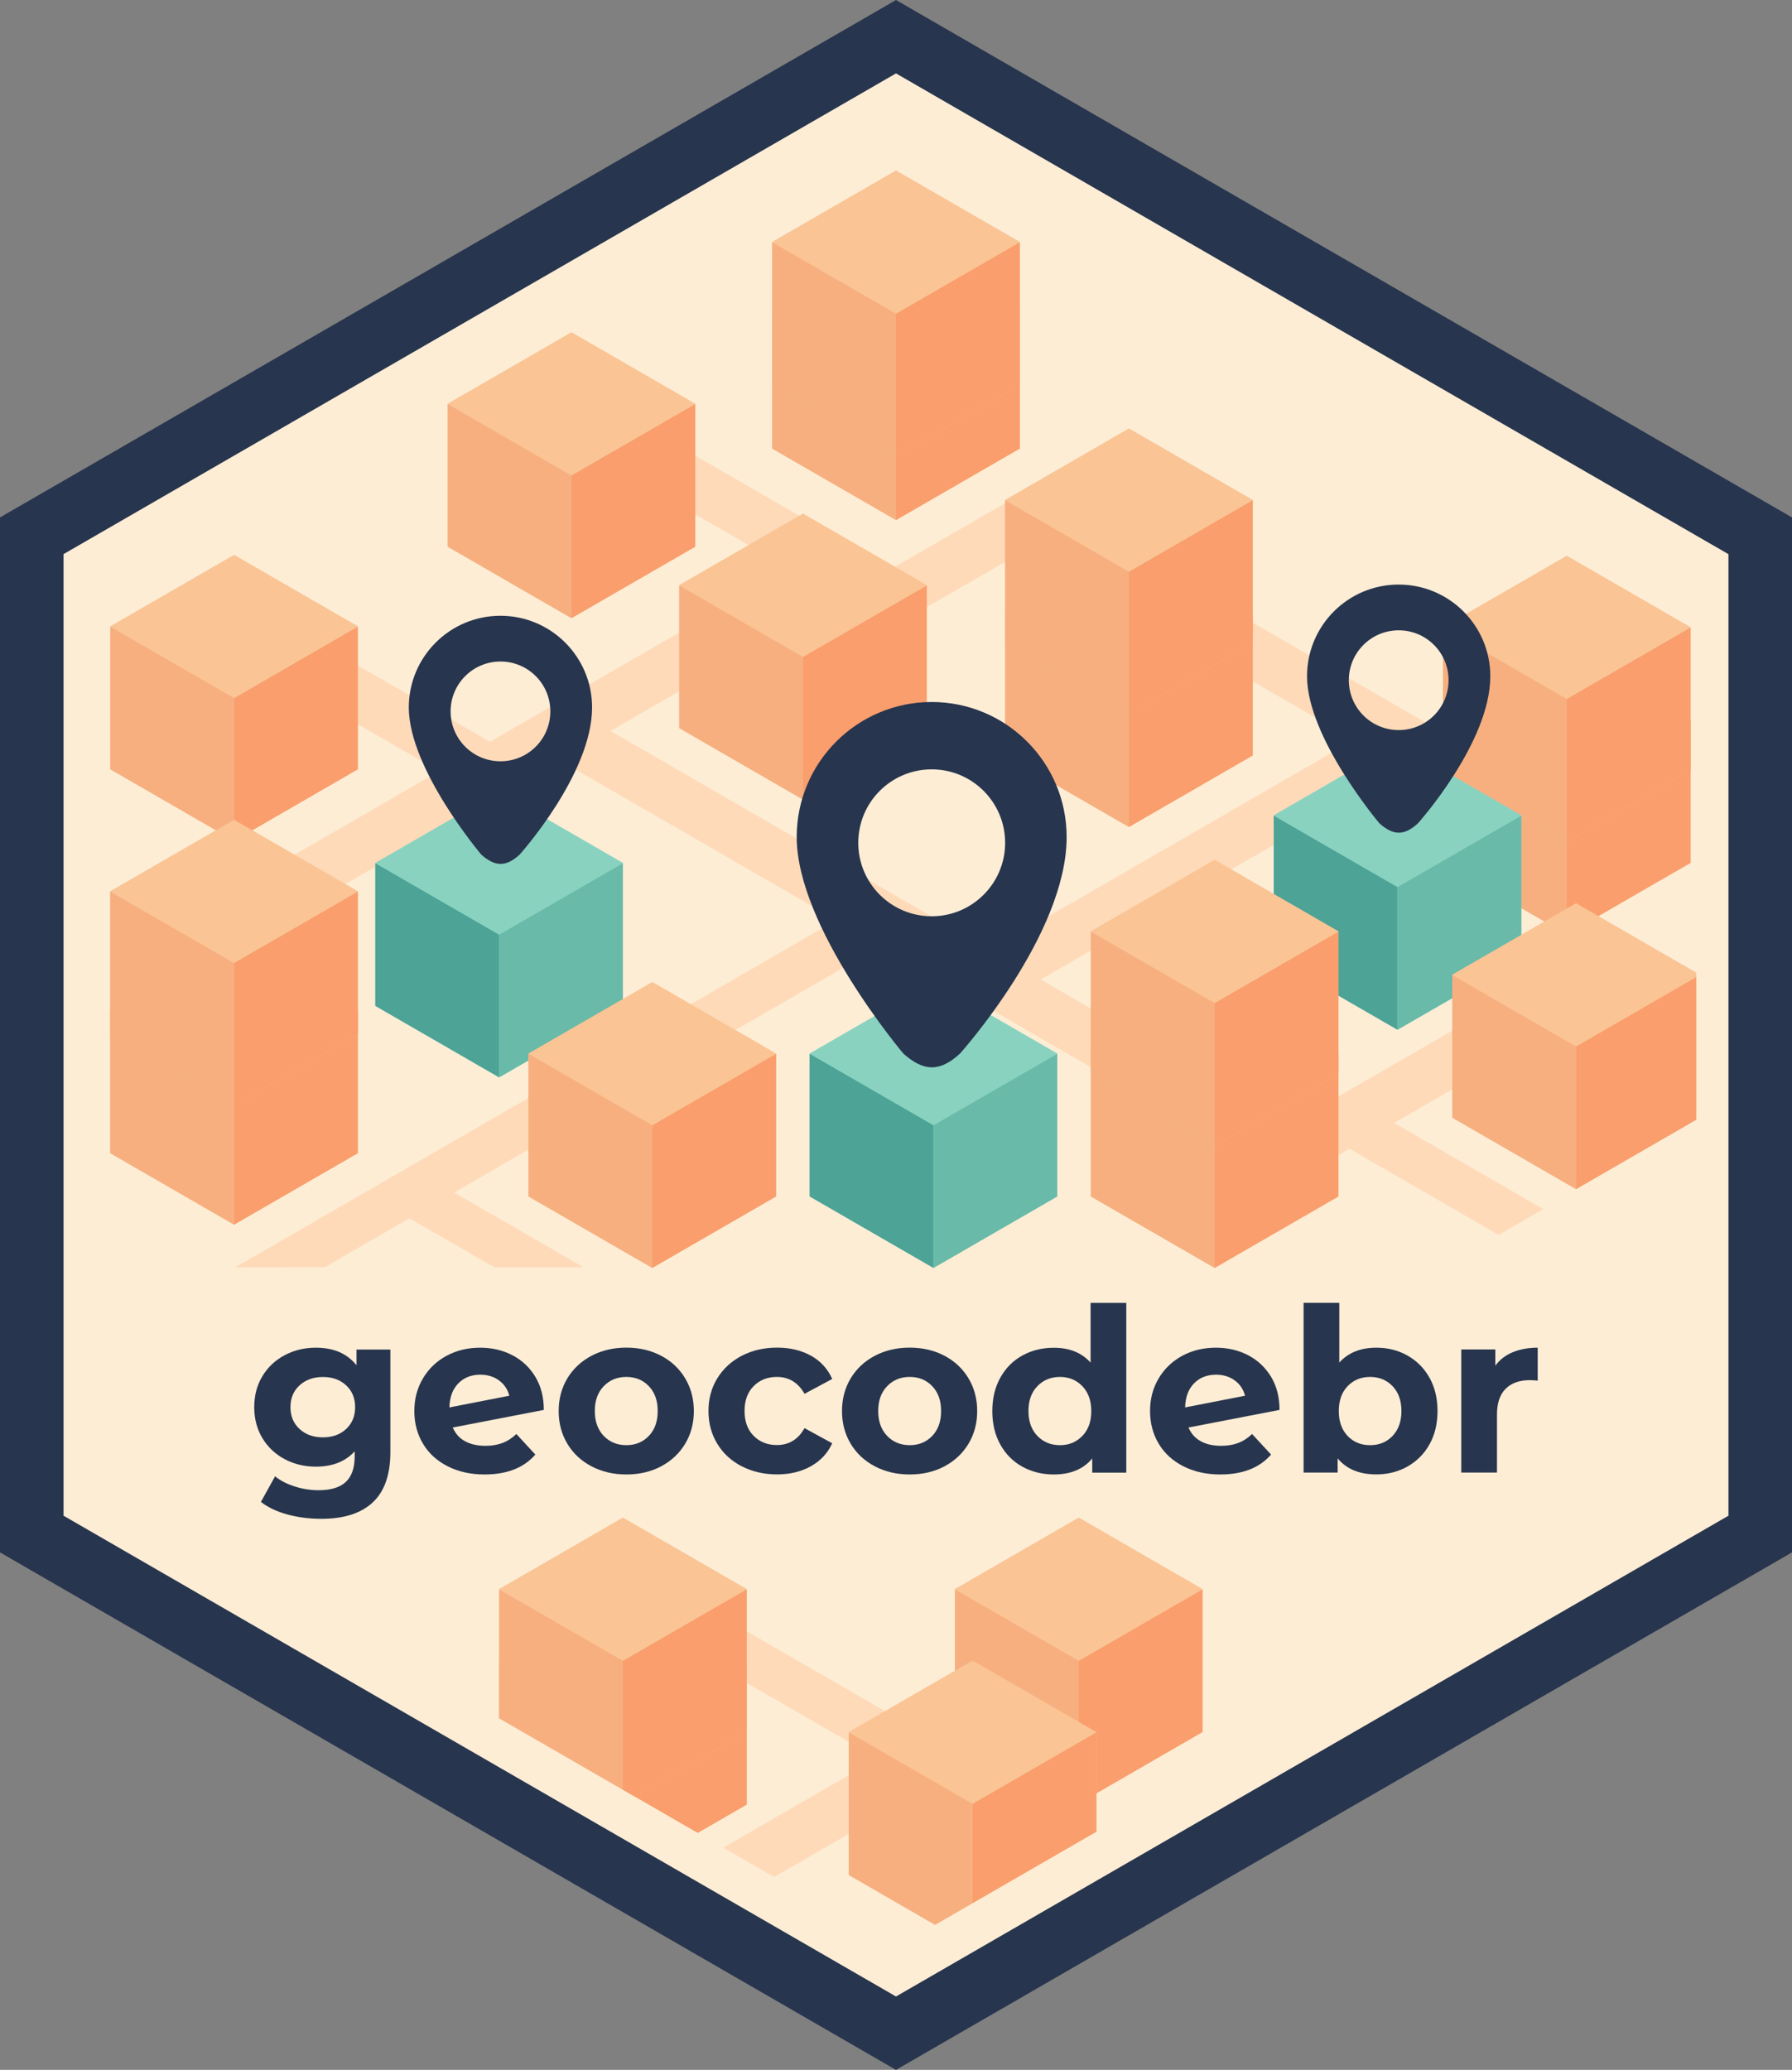
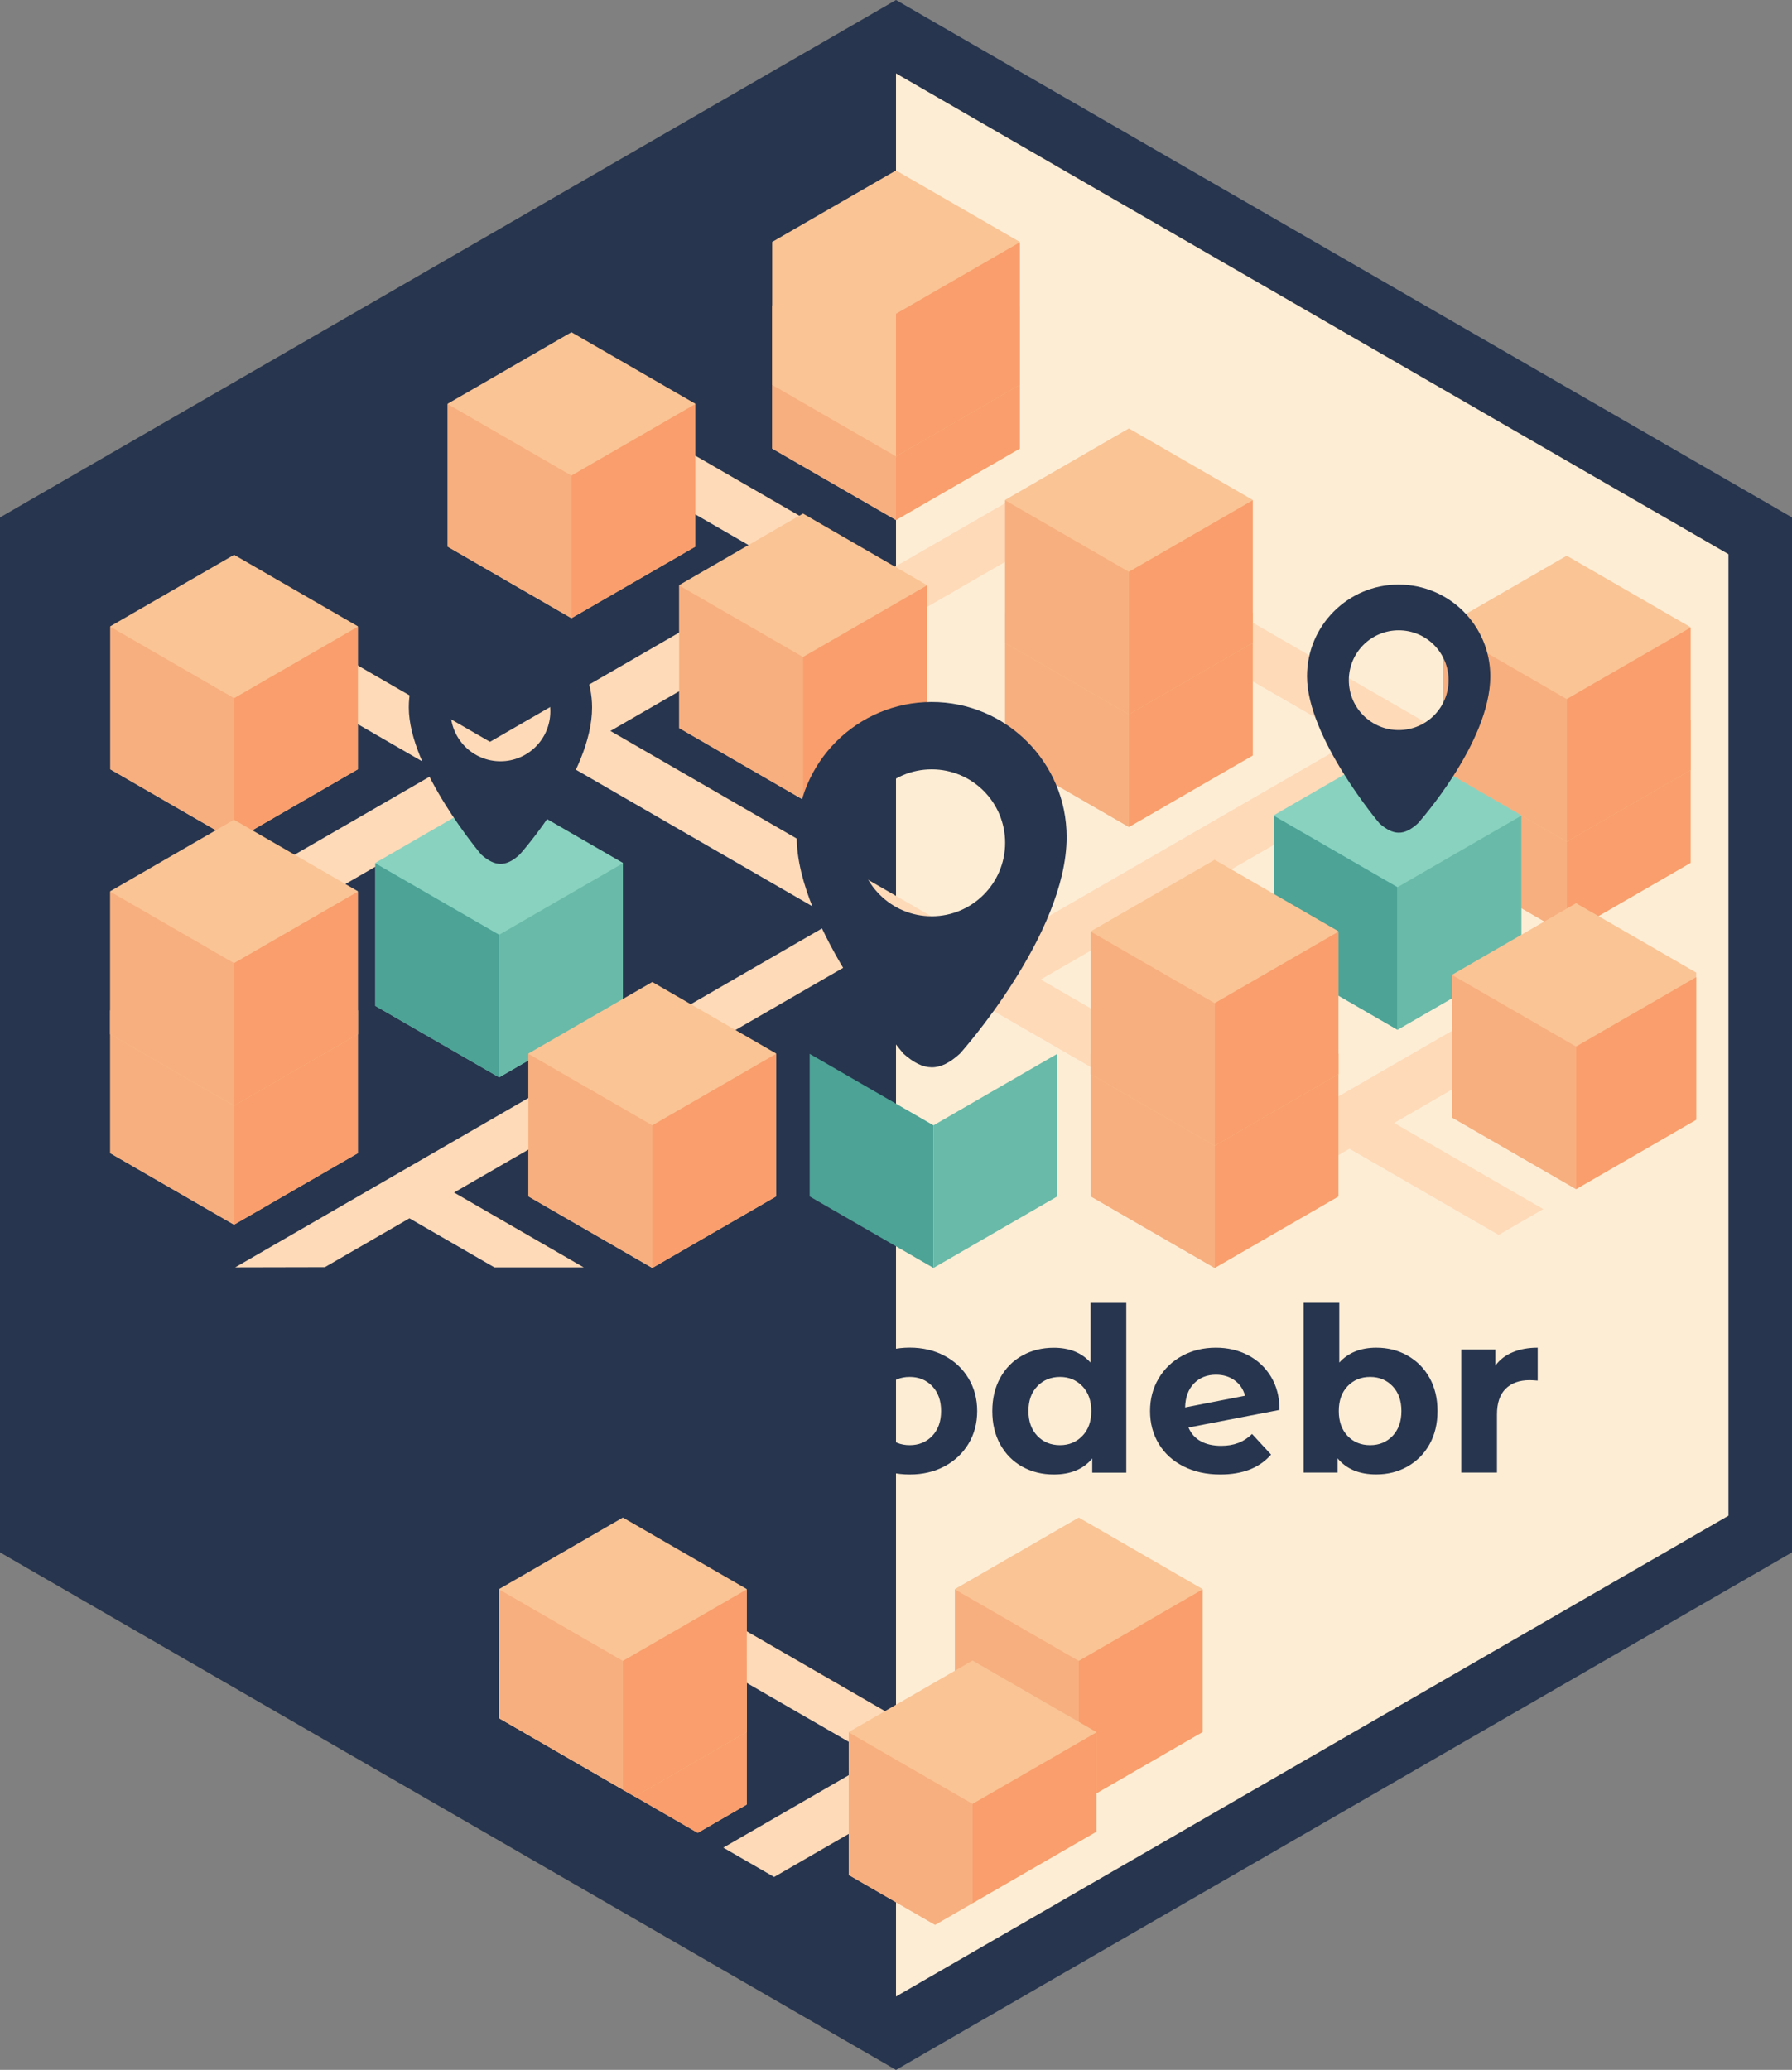
<svg xmlns="http://www.w3.org/2000/svg" id="Camada_1" data-name="Camada 1" viewBox="0 0 282.08 325.72">
  <rect x="0" y="0" width="282.08" height="325.72" fill="#808080" stroke="none" />
  <defs>
    <style>
      .cls-1 {
        fill: none;
      }

      .cls-2 {
        fill: #69baa8;
      }

      .cls-3 {
        fill: #fac495;
      }

      .cls-4 {
        fill: #fedab8;
      }

      .cls-5 {
        fill: #fdedd5;
      }

      .cls-6 {
        fill: #ffa974;
        stroke: #fedab8;
        stroke-miterlimit: 10;
        stroke-width: 8px;
      }

      .cls-7 {
        fill: #f7af7f;
      }

      .cls-8 {
        fill: #4ca396;
      }

      .cls-9 {
        fill: #27354e;
      }

      .cls-10 {
        fill: #89d2c0;
      }

      .cls-11 {
        clip-path: url(#clippath);
      }

      .cls-12 {
        fill: #f99e6c;
      }
    </style>
    <clipPath id="clippath">
      <polygon class="cls-1" points="267 233.73 267 88.29 141.04 15.57 15.09 88.29 15.09 233.73 141.04 306.45 267 233.73" />
    </clipPath>
  </defs>
  <g>
    <polygon class="cls-5" points="5 241.4 5 84.32 141.04 5.77 277.08 84.32 277.08 241.4 141.04 319.95 5 241.4" />
-     <path class="cls-9" d="M141.04,11.55l131.04,75.66v151.31l-131.04,75.66L10,238.52V87.2L141.04,11.55M141.04,0l-5,2.89L5,78.54l-5,2.89v162.86l5,2.89,131.04,75.66,5,2.89,5-2.89,131.04-75.66,5-2.89V81.43l-5-2.89L146.04,2.89l-5-2.89h0Z" />
+     <path class="cls-9" d="M141.04,11.55l131.04,75.66v151.31l-131.04,75.66V87.2L141.04,11.55M141.04,0l-5,2.89L5,78.54l-5,2.89v162.86l5,2.89,131.04,75.66,5,2.89,5-2.89,131.04-75.66,5-2.89V81.43l-5-2.89L146.04,2.89l-5-2.89h0Z" />
  </g>
  <g class="cls-11">
    <g>
      <line class="cls-6" x1="212.16" y1="121.61" x2="157.21" y2="153.34" />
      <line class="cls-6" x1="169.3" y1="263.36" x2="87.05" y2="310.85" />
      <polygon class="cls-4" points="51.13 199.41 37.02 199.44 138.92 140.6 142.44 146.69 51.13 199.41" />
      <line class="cls-6" x1="133.6" y1="88.75" x2="38.03" y2="143.93" />
      <line class="cls-6" x1="257.65" y1="150.04" x2="205.29" y2="180.27" />
      <line class="cls-6" x1="88.82" y1="115.45" x2="175.39" y2="165.44" />
      <line class="cls-6" x1="41.56" y1="100.82" x2="75.94" y2="120.67" />
      <line class="cls-6" x1="172.42" y1="88.3" x2="230.16" y2="121.64" />
      <line class="cls-6" x1="86.63" y1="63.15" x2="130.35" y2="88.39" />
      <polygon class="cls-4" points="91.88 199.44 65.12 183.99 61.61 190.08 77.82 199.44 91.88 199.44" />
      <polygon class="cls-4" points="116.39 256.04 109.35 260.1 199.52 312.16 203.04 306.07 116.39 256.04" />
      <polygon class="cls-4" points="242.93 190.27 212.86 172.91 209.35 179 235.9 194.33 242.93 190.27" />
      <polygon class="cls-4" points="176.69 68.52 115.55 103.81 119.55 110.74 184.69 73.14 176.69 68.52" />
    </g>
    <g>
      <g>
        <polygon class="cls-10" points="98.05 158.29 98.05 135.79 78.57 124.54 59.08 135.79 59.08 158.29 78.57 169.54 98.05 158.29" />
        <polygon class="cls-8" points="78.57 169.54 59.08 158.29 59.08 135.85 78.57 147.1 78.57 169.54" />
        <polygon class="cls-2" points="78.57 169.54 98.05 158.29 98.05 135.85 78.57 147.1 78.57 169.54" />
      </g>
      <g>
        <polygon class="cls-3" points="56.33 121.06 56.33 98.56 36.85 87.31 17.36 98.56 17.36 121.06 36.85 132.31 56.33 121.06" />
        <polygon class="cls-7" points="36.85 132.31 17.36 121.06 17.36 98.62 36.85 109.87 36.85 132.31" />
        <polygon class="cls-12" points="36.85 132.31 56.33 121.06 56.33 98.62 36.85 109.87 36.85 132.31" />
      </g>
      <g>
        <polygon class="cls-3" points="56.33 181.47 56.33 158.97 36.84 147.72 17.35 158.97 17.35 181.47 36.84 192.72 56.33 181.47" />
        <polygon class="cls-7" points="36.84 192.72 17.35 181.47 17.35 159.03 36.84 170.28 36.84 192.72" />
        <polygon class="cls-12" points="36.84 192.72 56.33 181.47 56.33 159.03 36.84 170.28 36.84 192.72" />
      </g>
      <g>
        <polygon class="cls-3" points="56.33 162.75 56.33 140.25 36.84 129 17.35 140.25 17.35 162.75 36.84 174 56.33 162.75" />
        <polygon class="cls-7" points="36.84 174 17.35 162.75 17.35 140.31 36.84 151.56 36.84 174" />
        <polygon class="cls-12" points="36.84 174 56.33 162.75 56.33 140.31 36.84 151.56 36.84 174" />
      </g>
      <g>
        <polygon class="cls-3" points="160.53 70.59 160.53 48.09 141.04 36.84 121.55 48.09 121.55 70.59 141.04 81.84 160.53 70.59" />
        <polygon class="cls-7" points="141.04 81.84 121.55 70.59 121.55 48.15 141.04 59.4 141.04 81.84" />
        <polygon class="cls-12" points="141.04 81.84 160.53 70.59 160.53 48.15 141.04 59.4 141.04 81.84" />
      </g>
      <g>
        <polygon class="cls-3" points="109.44 86.03 109.44 63.53 89.95 52.28 70.47 63.53 70.47 86.03 89.95 97.28 109.44 86.03" />
        <polygon class="cls-7" points="89.95 97.28 70.47 86.03 70.47 63.59 89.95 74.84 89.95 97.28" />
        <polygon class="cls-12" points="89.95 97.28 109.44 86.03 109.44 63.59 89.95 74.84 89.95 97.28" />
      </g>
      <g>
        <polygon class="cls-3" points="266.11 135.79 266.11 113.29 246.62 102.04 227.14 113.29 227.14 135.79 246.62 147.04 266.11 135.79" />
        <polygon class="cls-7" points="246.62 147.04 227.14 135.79 227.14 113.35 246.62 124.6 246.62 147.04" />
        <polygon class="cls-12" points="246.62 147.04 266.11 135.79 266.11 113.35 246.62 124.6 246.62 147.04" />
      </g>
      <g>
        <polygon class="cls-3" points="266.11 121.2 266.11 98.7 246.62 87.45 227.14 98.7 227.14 121.2 246.62 132.45 266.11 121.2" />
        <polygon class="cls-7" points="246.62 132.45 227.14 121.2 227.14 98.76 246.62 110.01 246.62 132.45" />
        <polygon class="cls-12" points="246.62 132.45 266.11 121.2 266.11 98.76 246.62 110.01 246.62 132.45" />
      </g>
      <g>
-         <polygon class="cls-10" points="166.42 188.28 166.42 165.78 146.94 154.53 127.45 165.78 127.45 188.28 146.94 199.53 166.42 188.28" />
        <polygon class="cls-8" points="146.94 199.53 127.45 188.28 127.45 165.84 146.94 177.09 146.94 199.53" />
        <polygon class="cls-2" points="146.94 199.53 166.42 188.28 166.42 165.84 146.94 177.09 146.94 199.53" />
      </g>
      <g>
        <polygon class="cls-10" points="239.47 150.8 239.47 128.3 219.98 117.05 200.5 128.3 200.5 150.8 219.98 162.05 239.47 150.8" />
        <polygon class="cls-8" points="219.98 162.05 200.5 150.8 200.5 128.36 219.98 139.61 219.98 162.05" />
        <polygon class="cls-2" points="219.98 162.05 239.47 150.8 239.47 128.36 219.98 139.61 219.98 162.05" />
      </g>
      <g>
        <polygon class="cls-3" points="122.16 188.28 122.16 165.78 102.68 154.53 83.19 165.78 83.19 188.28 102.68 199.53 122.16 188.28" />
        <polygon class="cls-7" points="102.68 199.53 83.19 188.28 83.19 165.84 102.68 177.09 102.68 199.53" />
        <polygon class="cls-12" points="102.68 199.53 122.16 188.28 122.16 165.84 102.68 177.09 102.68 199.53" />
      </g>
      <g>
        <polygon class="cls-3" points="189.29 272.56 189.29 250.06 169.81 238.81 150.32 250.06 150.32 272.56 169.81 283.81 189.29 272.56" />
        <polygon class="cls-7" points="169.81 283.81 150.32 272.56 150.32 250.12 169.81 261.37 169.81 283.81" />
        <polygon class="cls-12" points="169.81 283.81 189.29 272.56 189.29 250.12 169.81 261.37 169.81 283.81" />
      </g>
      <g>
        <polygon class="cls-3" points="172.58 295.06 172.58 272.56 153.09 261.31 133.61 272.56 133.61 295.06 153.09 306.31 172.58 295.06" />
        <polygon class="cls-7" points="153.09 306.31 133.61 295.06 133.61 272.62 153.09 283.87 153.09 306.31" />
        <polygon class="cls-12" points="153.09 306.31 172.58 295.06 172.58 272.62 153.09 283.87 153.09 306.31" />
      </g>
      <g>
        <polygon class="cls-3" points="145.89 114.58 145.89 92.07 126.4 80.82 106.92 92.07 106.92 114.58 126.4 125.83 145.89 114.58" />
        <polygon class="cls-7" points="126.4 125.83 106.92 114.58 106.92 92.14 126.4 103.39 126.4 125.83" />
        <polygon class="cls-12" points="126.4 125.83 145.89 114.58 145.89 92.14 126.4 103.39 126.4 125.83" />
      </g>
      <g>
        <polygon class="cls-3" points="197.19 118.89 197.19 96.39 177.7 85.14 158.22 96.39 158.22 118.89 177.7 130.14 197.19 118.89" />
        <polygon class="cls-7" points="177.7 130.14 158.22 118.89 158.22 96.45 177.7 107.7 177.7 130.14" />
        <polygon class="cls-12" points="177.7 130.14 197.19 118.89 197.19 96.45 177.7 107.7 177.7 130.14" />
      </g>
      <g>
        <polygon class="cls-3" points="197.19 101.17 197.19 78.67 177.7 67.42 158.22 78.67 158.22 101.17 177.7 112.42 197.19 101.17" />
        <polygon class="cls-7" points="177.7 112.42 158.22 101.17 158.22 78.73 177.7 89.98 177.7 112.42" />
        <polygon class="cls-12" points="177.7 112.42 197.19 101.17 197.19 78.73 177.7 89.98 177.7 112.42" />
      </g>
      <g>
        <polygon class="cls-3" points="160.53 60.57 160.53 38.07 141.04 26.82 121.55 38.07 121.55 60.57 141.04 71.82 160.53 60.57" />
-         <polygon class="cls-7" points="141.04 71.82 121.55 60.57 121.55 38.13 141.04 49.38 141.04 71.82" />
        <polygon class="cls-12" points="141.04 71.82 160.53 60.57 160.53 38.13 141.04 49.38 141.04 71.82" />
      </g>
      <g>
        <polygon class="cls-3" points="210.68 188.28 210.68 165.78 191.2 154.53 171.71 165.78 171.71 188.28 191.2 199.53 210.68 188.28" />
        <polygon class="cls-7" points="191.2 199.53 171.71 188.28 171.71 165.84 191.2 177.09 191.2 199.53" />
        <polygon class="cls-12" points="191.2 199.53 210.68 188.28 210.68 165.84 191.2 177.09 191.2 199.53" />
      </g>
      <g>
        <polygon class="cls-3" points="210.68 169.05 210.68 146.55 191.2 135.3 171.71 146.55 171.71 169.05 191.2 180.3 210.68 169.05" />
        <polygon class="cls-7" points="191.2 180.3 171.71 169.05 171.71 146.61 191.2 157.86 191.2 180.3" />
        <polygon class="cls-12" points="191.2 180.3 210.68 169.05 210.68 146.61 191.2 157.86 191.2 180.3" />
      </g>
      <g>
        <polygon class="cls-3" points="117.54 283.98 117.54 261.48 98.05 250.23 78.57 261.48 78.57 283.98 98.05 295.23 117.54 283.98" />
        <polygon class="cls-7" points="98.05 295.23 78.57 283.98 78.57 261.54 98.05 272.79 98.05 295.23" />
        <polygon class="cls-12" points="98.05 295.23 117.54 283.98 117.54 261.54 98.05 272.79 98.05 295.23" />
      </g>
      <g>
        <polygon class="cls-3" points="117.54 272.56 117.54 250.06 98.05 238.81 78.57 250.06 78.57 272.56 98.05 283.81 117.54 272.56" />
        <polygon class="cls-7" points="98.05 283.81 78.57 272.56 78.57 250.12 98.05 261.37 98.05 283.81" />
        <polygon class="cls-12" points="98.05 283.81 117.54 272.56 117.54 250.12 98.05 261.37 98.05 283.81" />
      </g>
      <g>
        <polygon class="cls-3" points="267.57 175.88 267.57 153.38 248.09 142.13 228.6 153.38 228.6 175.88 248.09 187.13 267.57 175.88" />
        <polygon class="cls-7" points="248.09 187.13 228.6 175.88 228.6 153.44 248.09 164.69 248.09 187.13" />
        <polygon class="cls-12" points="248.09 187.13 267.57 175.88 267.57 153.44 248.09 164.69 248.09 187.13" />
      </g>
    </g>
  </g>
  <path class="cls-9" d="M78.78,96.9c-7.97,0-14.43,6.46-14.43,14.43,0,9.67,11.4,23.15,11.4,23.15,2.17,1.92,3.88,1.99,6.05,0,0,0,11.4-12.68,11.4-23.15,0-7.97-6.46-14.43-14.43-14.43ZM78.78,119.8c-4.34,0-7.85-3.51-7.85-7.85s3.51-7.85,7.85-7.85,7.85,3.51,7.85,7.85-3.51,7.85-7.85,7.85Z" />
  <path class="cls-9" d="M220.17,91.99c-7.97,0-14.43,6.46-14.43,14.43,0,9.67,11.4,23.15,11.4,23.15,2.17,1.92,3.88,1.99,6.05,0,0,0,11.4-12.68,11.4-23.15,0-7.97-6.46-14.43-14.43-14.43ZM220.17,114.89c-4.34,0-7.85-3.51-7.85-7.85s3.51-7.85,7.85-7.85,7.85,3.51,7.85,7.85-3.51,7.85-7.85,7.85Z" />
  <path class="cls-9" d="M146.66,110.47c-11.73,0-21.25,9.51-21.25,21.25,0,14.23,16.79,34.08,16.79,34.08,3.19,2.83,5.71,2.93,8.91,0,0,0,16.79-18.68,16.79-34.08,0-11.73-9.51-21.25-21.25-21.25ZM146.66,144.19c-6.38,0-11.56-5.17-11.56-11.56s5.17-11.56,11.56-11.56,11.56,5.18,11.56,11.56-5.18,11.56-11.56,11.56Z" />
  <g>
    <path class="cls-9" d="M61.45,212.37v16.13c0,3.55-.92,6.19-2.77,7.92-1.85,1.73-4.55,2.59-8.1,2.59-1.87,0-3.65-.23-5.33-.68-1.68-.46-3.07-1.12-4.18-1.98l2.23-4.03c.82.67,1.85,1.21,3.1,1.6,1.25.4,2.5.59,3.74.59,1.94,0,3.38-.44,4.3-1.31s1.39-2.2,1.39-3.98v-.83c-1.46,1.61-3.5,2.41-6.12,2.41-1.78,0-3.4-.39-4.88-1.17-1.48-.78-2.65-1.88-3.51-3.29-.86-1.42-1.3-3.05-1.3-4.9s.43-3.48,1.3-4.9c.86-1.42,2.03-2.51,3.51-3.29,1.48-.78,3.1-1.17,4.88-1.17,2.81,0,4.94.92,6.41,2.77v-2.48h5.33ZM54.48,224.88c.95-.88,1.42-2.02,1.42-3.44s-.47-2.56-1.42-3.44c-.95-.88-2.17-1.31-3.65-1.31s-2.71.44-3.67,1.31c-.96.88-1.44,2.02-1.44,3.44s.48,2.56,1.44,3.44c.96.88,2.18,1.31,3.67,1.31s2.71-.44,3.65-1.31Z" />
    <path class="cls-9" d="M79.1,227.08c.78-.3,1.51-.77,2.18-1.42l2.99,3.24c-1.82,2.09-4.49,3.13-7.99,3.13-2.18,0-4.12-.43-5.8-1.28-1.68-.85-2.98-2.03-3.89-3.55-.91-1.51-1.37-3.23-1.37-5.15s.45-3.61,1.35-5.13c.9-1.52,2.14-2.71,3.71-3.56,1.57-.85,3.34-1.28,5.31-1.28,1.85,0,3.53.39,5.04,1.17,1.51.78,2.72,1.91,3.62,3.38.9,1.48,1.35,3.22,1.35,5.24l-14.33,2.77c.41.96,1.05,1.68,1.93,2.16s1.95.72,3.22.72c1.01,0,1.9-.15,2.68-.45ZM72.14,217.7c-.89.91-1.36,2.17-1.4,3.78l9.43-1.84c-.26-1.01-.8-1.81-1.62-2.41-.82-.6-1.8-.9-2.95-.9-1.42,0-2.57.46-3.46,1.37Z" />
    <path class="cls-9" d="M93.11,230.75c-1.62-.85-2.89-2.03-3.8-3.55-.91-1.51-1.37-3.23-1.37-5.15s.46-3.64,1.37-5.15,2.18-2.69,3.8-3.55c1.62-.85,3.45-1.28,5.49-1.28s3.86.43,5.47,1.28c1.61.85,2.87,2.03,3.78,3.55.91,1.51,1.37,3.23,1.37,5.15s-.46,3.64-1.37,5.15c-.91,1.51-2.17,2.69-3.78,3.55-1.61.85-3.43,1.28-5.47,1.28s-3.87-.43-5.49-1.28ZM102.14,225.96c.92-.97,1.39-2.27,1.39-3.91s-.46-2.93-1.39-3.91c-.92-.97-2.11-1.46-3.55-1.46s-2.63.49-3.56,1.46c-.94.97-1.4,2.27-1.4,3.91s.47,2.93,1.4,3.91c.94.97,2.12,1.46,3.56,1.46s2.62-.49,3.55-1.46Z" />
    <path class="cls-9" d="M116.76,230.75c-1.64-.85-2.93-2.03-3.85-3.55-.92-1.51-1.39-3.23-1.39-5.15s.46-3.64,1.39-5.15,2.21-2.69,3.85-3.55c1.64-.85,3.5-1.28,5.56-1.28s3.82.43,5.35,1.28c1.52.85,2.63,2.07,3.33,3.65l-4.36,2.34c-1.01-1.78-2.46-2.66-4.36-2.66-1.46,0-2.68.48-3.64,1.44-.96.96-1.44,2.27-1.44,3.92s.48,2.96,1.44,3.92c.96.96,2.17,1.44,3.64,1.44,1.92,0,3.37-.89,4.36-2.66l4.36,2.38c-.7,1.54-1.81,2.74-3.33,3.6-1.52.86-3.31,1.3-5.35,1.3s-3.92-.43-5.56-1.28Z" />
    <path class="cls-9" d="M137.71,230.75c-1.62-.85-2.89-2.03-3.8-3.55-.91-1.51-1.37-3.23-1.37-5.15s.46-3.64,1.37-5.15,2.18-2.69,3.8-3.55c1.62-.85,3.45-1.28,5.49-1.28s3.86.43,5.47,1.28c1.61.85,2.87,2.03,3.78,3.55.91,1.51,1.37,3.23,1.37,5.15s-.46,3.64-1.37,5.15c-.91,1.51-2.17,2.69-3.78,3.55-1.61.85-3.43,1.28-5.47,1.28s-3.87-.43-5.49-1.28ZM146.75,225.96c.92-.97,1.39-2.27,1.39-3.91s-.46-2.93-1.39-3.91c-.92-.97-2.11-1.46-3.55-1.46s-2.63.49-3.56,1.46c-.94.97-1.4,2.27-1.4,3.91s.47,2.93,1.4,3.91c.94.97,2.12,1.46,3.56,1.46s2.62-.49,3.55-1.46Z" />
    <path class="cls-9" d="M177.29,205.03v26.71h-5.36v-2.23c-1.39,1.68-3.41,2.52-6.05,2.52-1.82,0-3.47-.41-4.95-1.22-1.48-.82-2.63-1.98-3.47-3.49-.84-1.51-1.26-3.26-1.26-5.26s.42-3.74,1.26-5.26c.84-1.51,2-2.68,3.47-3.49,1.48-.82,3.13-1.22,4.95-1.22,2.47,0,4.4.78,5.79,2.34v-9.4h5.62ZM170.38,225.96c.94-.97,1.4-2.27,1.4-3.91s-.47-2.93-1.4-3.91c-.94-.97-2.11-1.46-3.53-1.46s-2.63.49-3.56,1.46c-.94.97-1.4,2.27-1.4,3.91s.47,2.93,1.4,3.91c.94.97,2.12,1.46,3.56,1.46s2.59-.49,3.53-1.46Z" />
    <path class="cls-9" d="M194.91,227.08c.78-.3,1.51-.77,2.18-1.42l2.99,3.24c-1.82,2.09-4.49,3.13-7.99,3.13-2.18,0-4.12-.43-5.8-1.28-1.68-.85-2.98-2.03-3.89-3.55-.91-1.51-1.37-3.23-1.37-5.15s.45-3.61,1.35-5.13c.9-1.52,2.14-2.71,3.71-3.56,1.57-.85,3.34-1.28,5.31-1.28,1.85,0,3.53.39,5.04,1.17,1.51.78,2.72,1.91,3.62,3.38.9,1.48,1.35,3.22,1.35,5.24l-14.33,2.77c.41.96,1.05,1.68,1.93,2.16.88.48,1.95.72,3.22.72,1.01,0,1.9-.15,2.68-.45ZM187.95,217.7c-.89.91-1.36,2.17-1.4,3.78l9.43-1.84c-.26-1.01-.8-1.81-1.62-2.41s-1.8-.9-2.95-.9c-1.42,0-2.57.46-3.46,1.37Z" />
    <path class="cls-9" d="M221.55,213.32c1.48.83,2.63,1.99,3.47,3.49s1.26,3.25,1.26,5.24-.42,3.74-1.26,5.24-2,2.66-3.47,3.49-3.11,1.24-4.91,1.24c-2.66,0-4.69-.84-6.08-2.52v2.23h-5.36v-26.71h5.62v9.4c1.42-1.56,3.36-2.34,5.83-2.34,1.8,0,3.44.41,4.91,1.24ZM219.21,225.96c.92-.97,1.39-2.27,1.39-3.91s-.46-2.93-1.39-3.91c-.92-.97-2.11-1.46-3.54-1.46s-2.62.49-3.55,1.46c-.92.97-1.38,2.27-1.38,3.91s.46,2.93,1.38,3.91c.92.97,2.11,1.46,3.55,1.46s2.62-.49,3.54-1.46Z" />
    <path class="cls-9" d="M238.11,212.8c1.14-.48,2.45-.72,3.94-.72v5.18c-.62-.05-1.04-.07-1.26-.07-1.61,0-2.87.45-3.78,1.35-.91.9-1.37,2.25-1.37,4.05v9.14h-5.62v-19.37h5.36v2.56c.67-.94,1.58-1.64,2.72-2.12Z" />
  </g>
</svg>